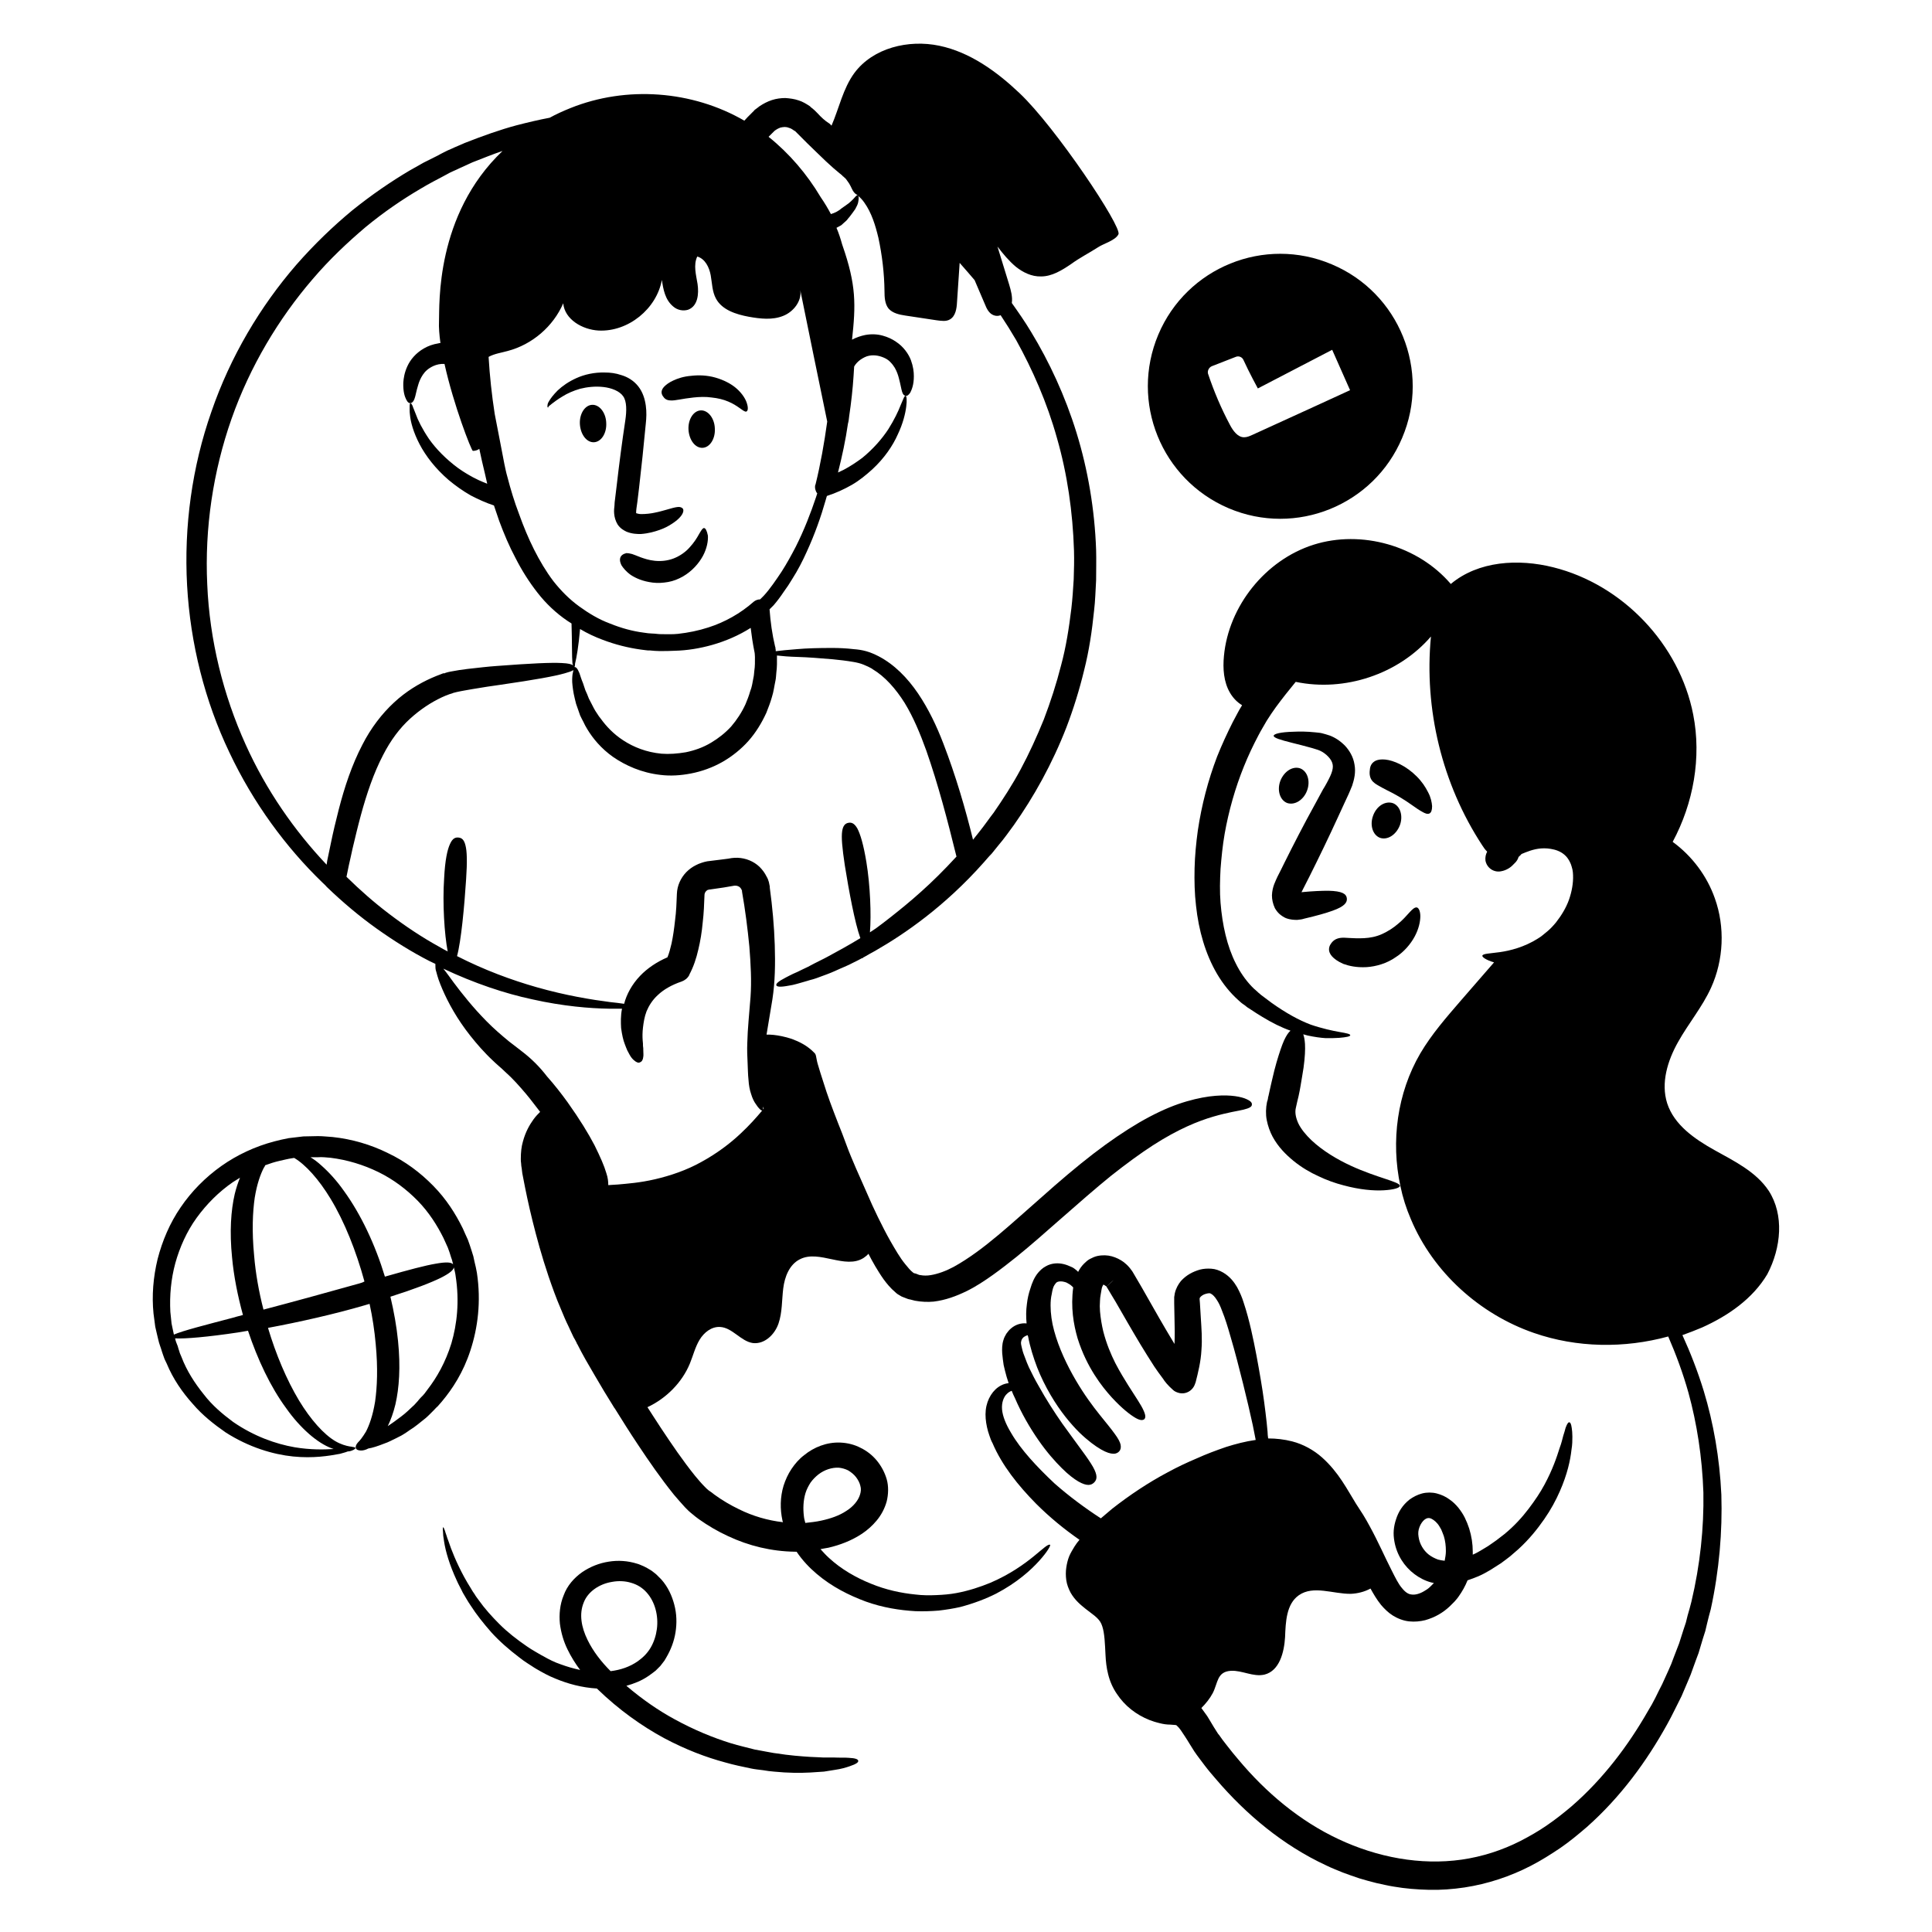
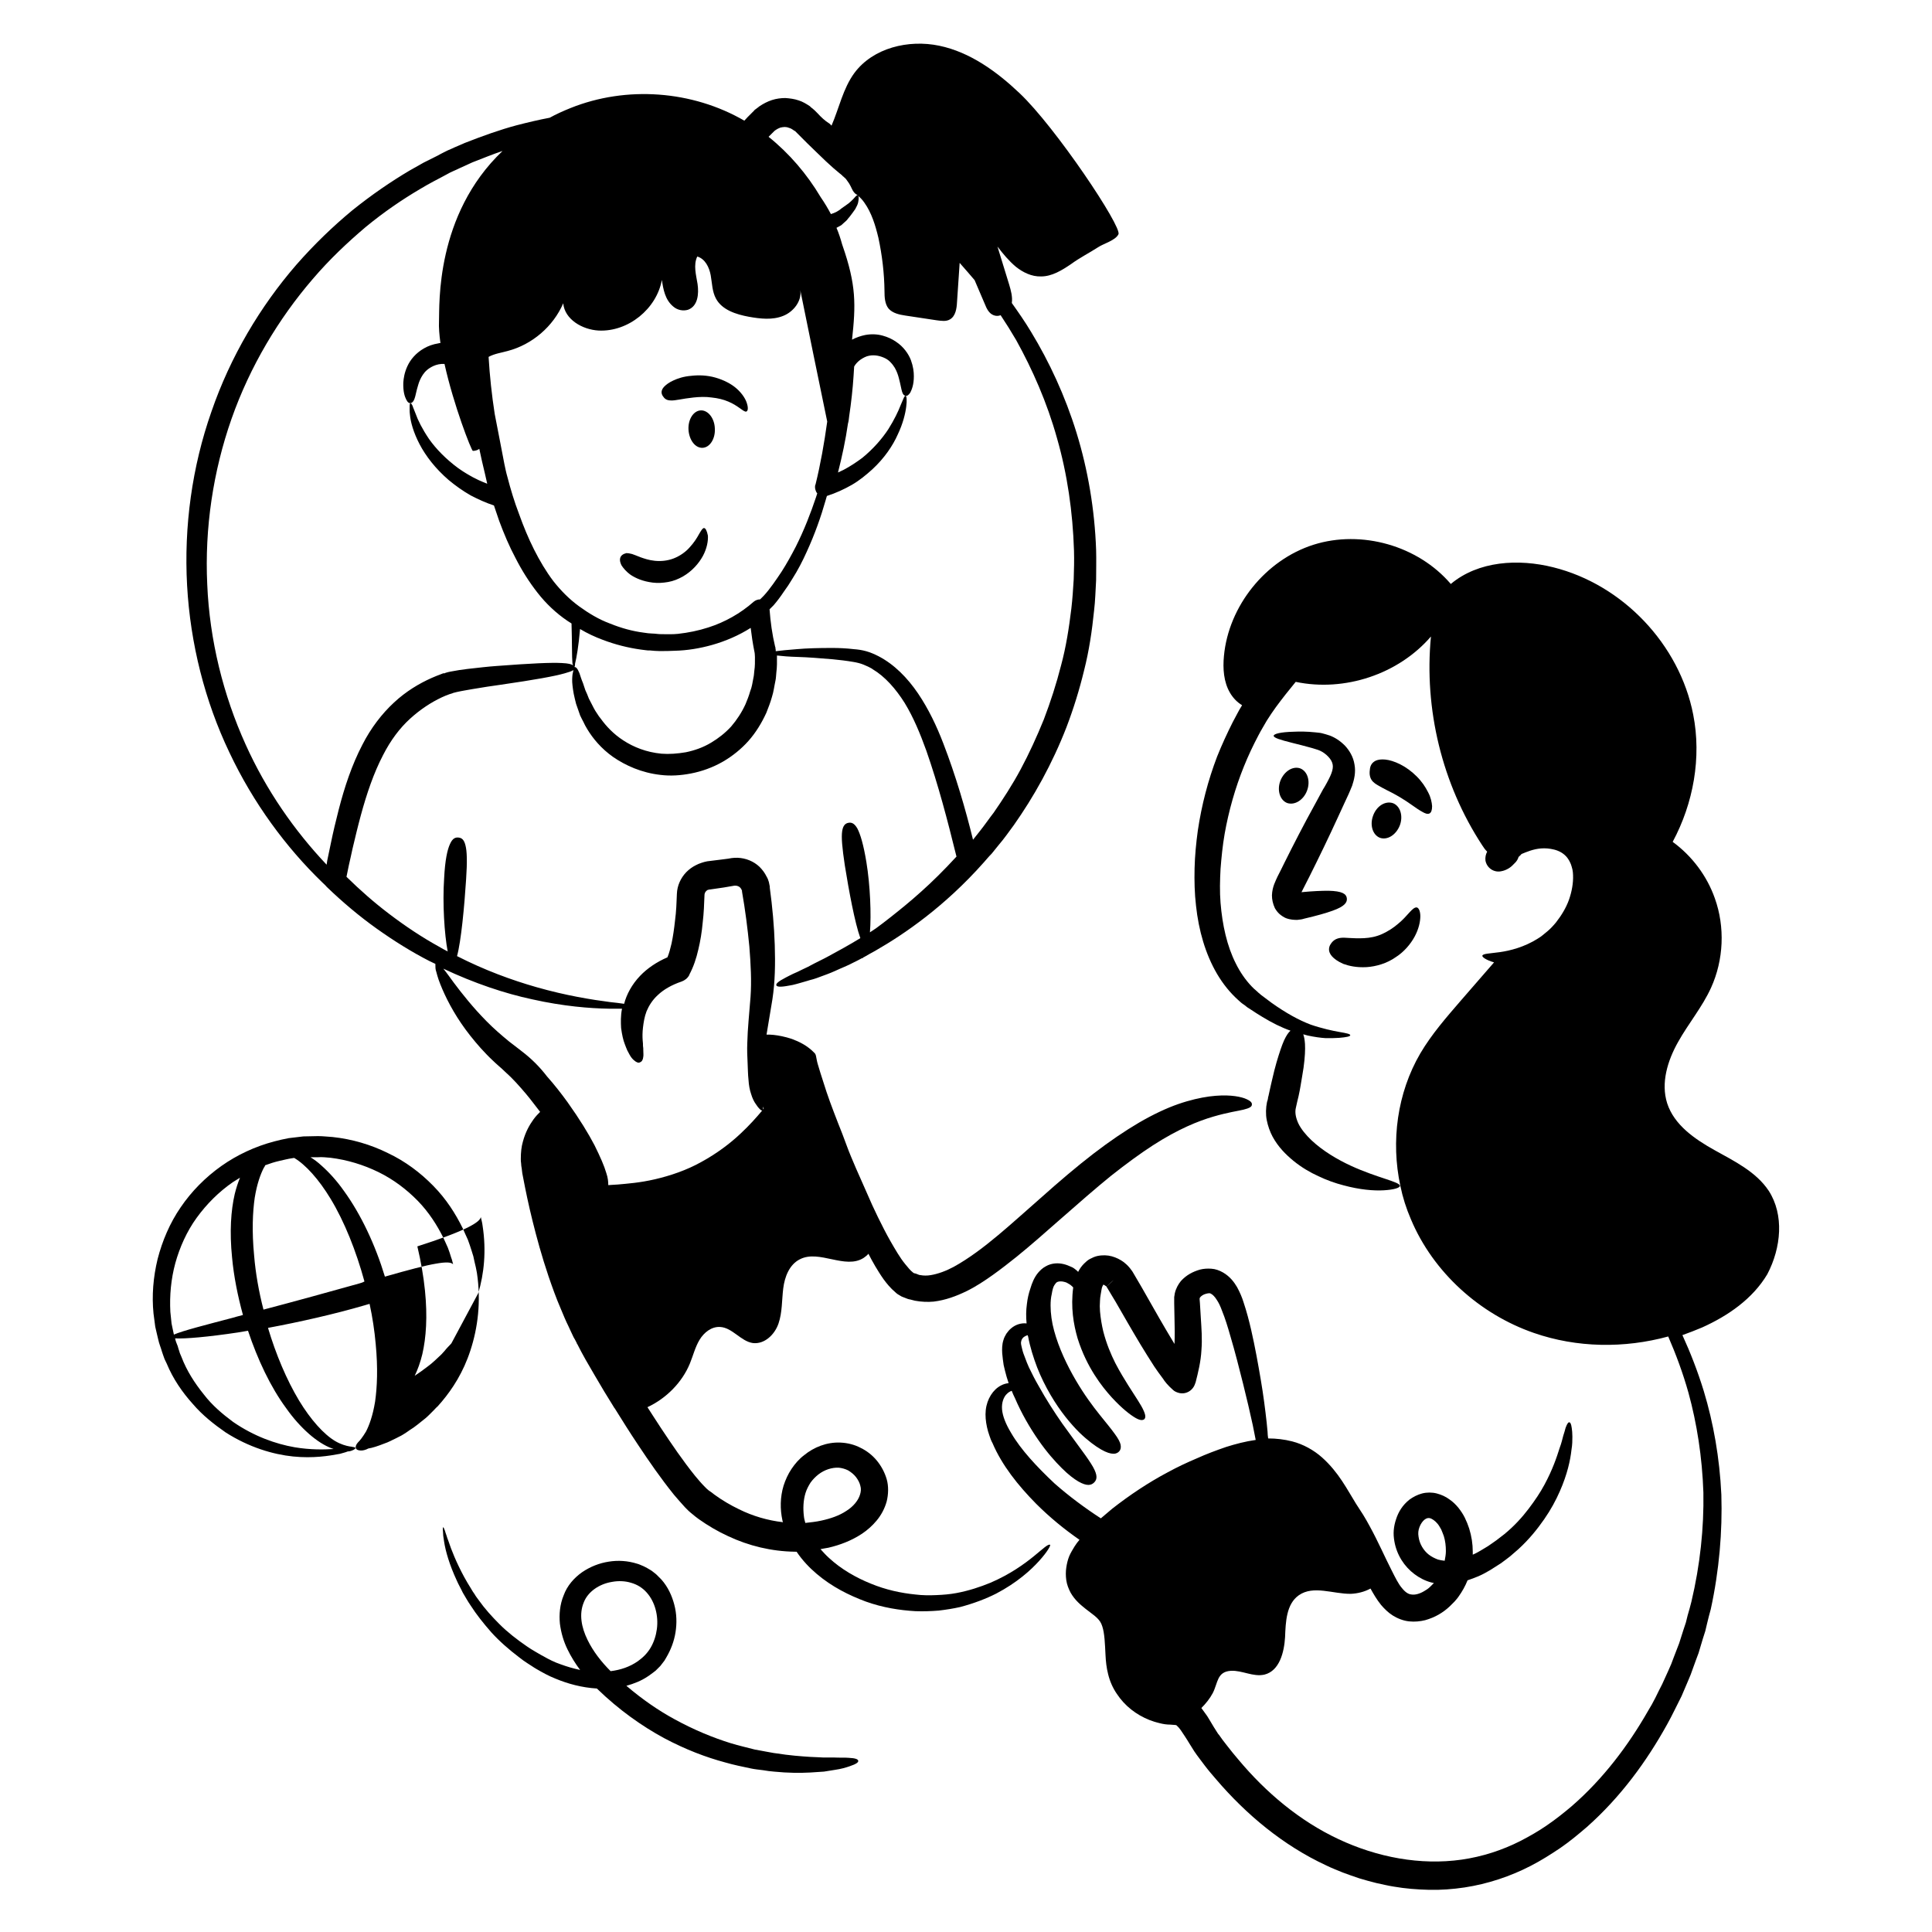
<svg xmlns="http://www.w3.org/2000/svg" width="1200pt" height="1200pt" version="1.1" viewBox="0 0 1200 1200">
  <path d="m642.19 966.56c-5.812 4.734-14.719 11.25-27.094 16.547-6.188 2.531-13.266 4.922-21.094 6.375-3.984 0.75-8.016 1.078-12.375 1.266-4.172 0.188-8.719 0.188-13.078-0.375-8.906-0.891-18.375-2.906-27.656-6.75-9.094-3.656-18.375-8.906-26.016-15.984-1.828-1.641-3.656-3.656-5.25-5.438 1.641-0.375 3.281-0.562 4.922-0.891 7.078-1.641 14.344-4.359 20.906-8.719 3.281-2.203 6.375-4.922 9.094-8.203s4.922-7.266 6.188-11.812c1.078-4.359 1.266-9.469 0-13.828s-3.469-8.344-6.188-11.625-6.188-6-9.984-7.828c-3.797-2.016-8.203-3.094-12.562-3.281-8.531-0.375-16.547 2.906-22.547 7.828-3.094 2.344-5.625 5.25-7.828 8.531s-3.797 6.891-4.922 10.359c-2.203 7.266-2.203 14.719-0.75 21.469 0 0.375 0.188 0.75 0.375 1.266-9.469-1.078-18.75-3.797-27.281-8.016-5.25-2.531-10.547-5.625-15.281-9.094-1.078-0.891-2.344-1.828-3.469-2.531l-1.266-1.078-1.453-1.453c-2.016-2.016-3.797-4.172-5.812-6.562-7.641-9.469-14.531-19.641-21.281-29.812-2.906-4.359-5.625-8.719-8.344-12.891 11.625-5.438 21.469-15.281 26.344-27.094 2.016-4.922 3.281-10.172 6-14.719s7.453-8.344 12.75-8.016c7.641 0.375 12.891 8.906 20.344 9.984 7.266 0.891 13.641-5.25 15.984-12.188 2.344-6.891 2.016-14.344 2.906-21.656 0.891-7.266 3.797-14.906 10.359-18.188 12-6.188 28.172 6.562 39.656-0.891 1.078-0.75 2.203-1.641 2.906-2.531 1.266 2.531 2.719 5.109 4.172 7.641 1.641 2.719 3.281 5.438 5.25 8.203 2.016 2.719 4.172 5.438 7.453 8.203 0.75 0.75 1.828 1.453 2.906 2.016 0.562 0.375 1.266 0.75 1.828 0.891l1.453 0.562c0.891 0.375 1.828 0.75 2.906 0.891 0.891 0.188 2.016 0.562 2.906 0.75 3.984 0.75 8.016 0.891 11.625 0.562 7.453-0.891 14.203-3.469 20.203-6.375s11.438-6.562 16.547-10.172c5.109-3.656 9.984-7.453 14.719-11.25 9.469-7.641 18.188-15.469 26.719-22.922 11.812-10.359 22.172-19.453 31.828-27.281 9.656-7.641 18.375-14.016 26.203-19.078 15.797-10.172 28.172-15.094 37.453-17.812s15.281-3.469 18.891-4.359c3.656-0.891 5.109-1.828 5.109-3.094 0.188-1.266-0.891-2.531-4.734-3.984-3.797-1.266-10.734-2.531-21.797-1.078-5.438 0.75-12 2.203-19.266 4.734s-15.469 6.375-24.188 11.438c-8.719 5.109-18.375 11.625-28.547 19.453s-21.094 17.109-32.906 27.656c-8.531 7.453-17.109 15.281-26.016 22.734s-18.188 14.531-27.797 19.828c-4.734 2.531-9.656 4.359-14.203 5.109-2.203 0.375-4.359 0.375-6.375 0-0.562 0-1.078-0.188-1.453-0.375-0.562-0.188-0.891-0.375-1.453-0.562l-0.75-0.188h-0.188c-0.188-0.188-0.562-0.188-0.891-0.562-1.453-1.078-3.094-3.094-4.734-5.109s-3.281-4.359-4.734-6.75c-2.906-4.734-5.812-9.797-8.344-14.719-2.719-5.25-5.109-10.172-7.453-15.281-2.203-5.109-4.547-10.172-6.75-15.281-2.203-4.922-4.359-9.797-6.375-14.719-2.016-4.734-3.656-9.656-5.438-14.203-1.828-4.734-3.656-9.094-5.25-13.453-1.641-4.359-3.281-8.719-4.547-12.562-1.453-4.359-2.531-8.016-3.797-11.812-0.562-1.828-1.078-3.656-1.641-5.438-0.562-1.828-0.75-3.469-1.078-4.922l-0.188-0.75c-0.188-0.562-0.375-0.891-0.75-1.266-4.547-4.734-9.656-7.078-14.016-8.719-4.359-1.453-8.344-2.203-11.438-2.531-1.641-0.188-3.094-0.188-4.359-0.188 1.078-6.75 2.344-14.016 3.656-21.984 1.641-10.734 1.828-21.984 1.453-33.656-0.375-11.625-1.453-23.625-3.094-35.625v-0.75l-0.188-0.891c-0.188-0.562-0.188-1.266-0.375-1.828-0.375-1.266-0.75-2.344-1.453-3.469-1.078-2.203-2.531-4.172-4.359-6-3.656-3.469-8.531-5.438-13.641-5.625-1.266 0-2.531 0-3.656 0.188l-2.203 0.375-4.359 0.562c-2.906 0.375-5.812 0.75-8.719 1.078l-0.75 0.188-0.891 0.188c-0.562 0.188-1.266 0.375-1.828 0.562-1.266 0.375-2.344 0.891-3.469 1.453-2.203 1.078-4.172 2.531-6 4.359-3.469 3.656-5.625 8.344-5.812 13.453 0 1.453-0.188 2.906-0.188 4.359s-0.188 2.719-0.188 3.984c-0.188 2.719-0.375 5.438-0.75 8.016-0.562 5.25-1.266 10.172-2.203 14.531-0.75 3.094-1.453 6-2.531 8.531-6.75 2.906-12.562 6.891-16.922 11.438-5.25 5.438-8.531 11.812-9.984 17.438-2.531-0.375-5.438-0.75-8.719-1.078-11.25-1.453-27.281-3.984-45.797-9.281-15.281-4.359-32.203-10.547-49.266-19.266 2.531-9.281 4.547-30.75 5.625-47.625 0.75-11.109 0.562-17.438-0.375-21.094-0.891-3.656-2.344-4.734-4.359-4.922-1.828-0.188-3.656 0.375-5.25 3.984-1.641 3.469-3.094 9.984-3.656 21.281-1.078 15.656 0.188 34.922 2.203 45.469-1.828-0.891-3.797-2.016-5.625-3.094-10.547-5.812-20.906-12.75-30.891-20.344-9.094-6.891-18-14.719-26.344-22.922l1.453-7.078c0.75-3.469 1.641-7.078 2.344-10.547 1.641-6.891 3.281-13.828 5.109-20.531 3.656-13.453 8.016-26.344 13.828-37.453 4.734-9.281 10.359-16.734 16.734-22.547s13.078-10.172 19.641-13.266c1.641-0.75 3.281-1.453 4.922-2.016l1.266-0.375 0.562-0.188 0.375-0.188c0.562-0.188 1.453-0.375 2.203-0.562 3.281-0.75 6.75-1.266 9.797-1.828 6.375-1.078 12.375-2.016 17.625-2.719 21.281-3.094 33.281-5.25 39.656-7.078h-0.375 0.375c2.531-0.75 4.359-1.266 5.438-2.016-0.188 0.75-0.375 1.641-0.562 2.719-0.188 1.641-0.375 3.984 0 6.891 0.188 1.453 0.375 3.281 0.75 5.109s0.891 3.984 1.453 6.188c0.75 2.203 1.641 4.734 2.531 7.266 0.562 1.266 1.266 2.531 2.016 3.984 0.375 0.75 0.75 1.453 1.078 2.203 0.375 0.75 0.891 1.453 1.266 2.203 3.469 5.812 8.719 12.188 16.172 17.438 7.641 5.25 17.625 9.797 29.438 11.109 6 0.75 12.375 0.375 18.891-0.891 6.562-1.266 13.453-3.656 20.016-7.453 5.625-3.281 11.109-7.641 15.656-12.75s8.203-11.109 11.109-17.438c1.266-3.281 2.531-6.375 3.469-9.797 1.078-3.281 1.453-6.75 2.203-10.172 0.375-1.641 0.375-3.469 0.562-5.109s0.375-3.469 0.375-5.109v-5.438c3.281 0.375 7.641 0.75 13.078 0.891 6.188 0.188 13.453 0.75 21.656 1.453 3.984 0.375 8.344 0.891 12.75 1.641 2.203 0.375 4.359 0.891 6.188 1.641 0.891 0.375 1.828 0.75 2.906 1.266 0.891 0.562 2.016 0.891 2.906 1.641 7.641 4.547 14.344 12.188 19.828 20.906 5.438 8.906 9.656 19.078 13.453 29.625 7.453 21.281 13.266 43.641 18.375 64.359 0.188 0.562 0.188 0.891 0.375 1.453-7.828 8.531-15.094 15.656-21.797 21.656-7.266 6.562-13.641 11.625-18.891 15.797-3.469 2.719-6.562 5.109-9.281 7.078-1.266 0.891-2.531 1.641-3.797 2.531 0.891-10.922 0.188-29.109-2.203-43.641-1.828-11.109-3.797-17.438-5.625-20.906-2.016-3.469-3.797-3.797-5.625-3.469-1.828 0.375-3.281 1.641-3.797 5.25-0.562 3.797 0 10.172 1.641 21.094 2.531 15.797 6.188 35.625 9.656 45.281-7.453 4.547-14.203 8.203-19.828 11.25-3.281 1.828-6.188 3.094-8.906 4.547-1.266 0.75-2.531 1.266-3.797 2.016-1.266 0.562-2.344 1.078-3.469 1.641-2.203 1.078-3.984 2.016-5.812 2.719-1.641 0.891-3.094 1.453-4.359 2.203-4.922 2.531-6.375 3.984-6 4.922 0.375 0.891 2.203 1.266 7.828 0.188 1.453-0.188 3.094-0.562 4.922-1.078 1.828-0.562 3.984-1.078 6.375-1.828 1.266-0.375 2.344-0.75 3.797-1.078 1.266-0.375 2.719-0.891 4.172-1.453 2.906-1.078 6.188-2.203 9.656-3.797 3.469-1.641 7.453-3.094 11.438-5.25 1.641-0.75 3.281-1.641 4.922-2.531 0.562 0 0.891-0.375 1.266-0.75h0.188c2.203-1.266 4.359-2.531 6.75-3.797 9.469-5.438 20.016-12.188 31.453-21.094s23.812-20.016 36.188-33.984c1.641-1.828 3.094-3.656 4.734-5.25 1.453-1.828 3.094-3.797 4.547-5.625 3.281-3.797 6.188-8.016 9.281-12.188 6-8.531 12-18 17.625-28.359s10.734-21.281 15.094-32.531c4.359-11.438 8.016-23.25 10.922-35.25 3.094-12.188 4.922-24.562 6.188-37.078 0.75-6.188 0.891-12.562 1.266-18.891 0-6.375 0.188-12.562 0-18.891-0.891-25.078-5.109-49.828-12.188-72.75s-16.922-44.016-28.172-62.531c-3.797-6.375-8.016-12.375-12-18 0.562-3.797-0.562-7.828-1.641-11.438-2.344-7.828-4.922-15.797-7.266-23.625 3.469 4.547 7.078 8.906 11.438 12.562 4.359 3.469 9.797 6.188 15.656 6 6.75 0 12.891-3.797 18.562-7.641 5.438-3.984 11.25-6.891 16.922-10.547 3.281-2.203 10.734-4.172 12.562-8.016 2.344-4.547-39.094-66.562-61.453-87.656-14.203-13.453-30.75-25.453-49.828-29.438s-41.109 1.266-52.734 16.922c-7.078 9.656-9.469 21.797-14.203 32.719-0.375-0.375-0.75-0.891-1.266-1.266-3-1.875-5.203-4.031-7.406-6.422l-1.828-1.828c-0.562-0.375-0.891-0.891-1.453-1.266s-1.078-0.75-1.453-1.266c-2.203-1.453-4.547-2.906-7.078-3.656-2.531-0.891-5.438-1.266-8.203-1.453-2.719 0-5.625 0.375-8.344 1.266s-5.25 2.203-7.641 3.797c-0.562 0.375-1.078 0.891-1.641 1.266l-1.078 0.797c-0.375 0.188-0.562 0.562-0.75 0.75l-3.984 3.984c-0.75 0.75-1.266 1.453-2.016 2.203-32.344-18.75-73.266-21.797-108-7.828-4.547 1.828-8.906 3.797-12.891 6-6.75 1.266-13.641 2.906-20.719 4.734-10.172 2.719-20.906 6.562-32.016 10.922-2.719 1.266-5.625 2.344-8.344 3.656-1.453 0.562-2.906 1.266-4.359 2.016s-2.906 1.453-4.172 2.203l-8.719 4.359-8.719 4.922c-11.625 6.891-23.625 15.094-35.625 24.75-11.812 9.797-23.438 20.906-34.734 33.797-22.359 25.828-40.922 56.906-52.734 91.266-12 34.172-17.109 71.25-15.094 107.81 2.016 36.375 11.109 72 26.203 103.64 14.906 31.641 35.25 59.109 57.797 80.906 0.891 0.891 1.828 1.641 2.531 2.531l0.562 0.562c9.656 9.281 20.016 18 30.75 25.641s21.797 14.531 32.906 20.203c1.078 0.562 2.203 1.078 3.469 1.641v0.75c0 1.266 0 2.719 0.562 4.172 0.375 1.641 0.891 3.094 1.453 4.922 2.531 7.078 7.078 16.922 14.016 27.094 3.469 5.109 7.641 10.359 12.188 15.469 2.344 2.531 4.734 5.109 7.266 7.453 1.266 1.266 2.531 2.344 3.984 3.656 1.266 1.078 2.531 2.203 3.797 3.469 4.734 4.172 8.906 8.906 13.078 13.828 3.094 3.656 5.812 7.453 8.719 11.109-1.266 1.266-2.719 2.719-4.172 4.734-2.344 3.281-4.922 7.641-6.562 13.828-0.891 3.094-1.266 6.562-1.266 10.547 0 0.891 0 2.016 0.188 2.906 0 1.078 0.188 2.016 0.375 3.094 0 0.562 0.188 1.078 0.188 1.641s0.188 0.891 0.188 1.453c0.188 0.891 0.375 1.828 0.562 2.906 1.453 7.641 3.281 16.547 5.812 26.719s5.625 21.656 9.984 34.547c2.203 6.375 4.547 13.078 7.641 20.203 1.453 3.469 2.906 7.078 4.734 10.734 0.891 1.828 1.641 3.656 2.531 5.438 0.375 0.891 0.891 1.828 1.453 2.719l0.75 1.453 0.562 1.125v0.188c0 0.188 0 0-0.188-0.375-0.188-0.188-0.188-0.562-0.188-0.75l0.562 1.266c3.281 6.562 6.891 12.75 10.734 19.266 3.797 6.562 7.828 13.266 12.188 20.203 0 0 0 0.188 0.188 0.188 4.547 7.266 9.281 14.906 14.531 22.734 6.891 10.359 14.016 20.719 22.359 31.078 2.203 2.531 4.359 5.109 6.891 7.828l2.016 2.016c0.75 0.75 1.453 1.266 2.344 2.016 1.453 1.266 2.719 2.203 4.172 3.281 5.625 3.984 11.812 7.641 18.188 10.547 12.75 6 26.906 9.469 41.438 9.656h1.078c3.656 5.438 8.016 9.984 12.562 13.828 9.469 8.016 20.016 13.266 30.375 17.109 10.547 3.797 21.094 5.438 30.891 6 4.922 0.188 9.797 0 14.531-0.375 4.734-0.562 9.094-1.266 13.266-2.203 8.344-2.203 15.984-5.109 22.359-8.344 12.891-6.75 21.469-14.531 26.719-20.344s7.266-9.656 6.75-9.984c-1.312-0.562-4.219 2.344-10.031 7.078zm-167.81-278.02c-0.188 0.188-0.188 0.375-0.375 0.562 0-0.375 0-0.891-0.188-1.828 0.188 0.375 0.375 0.891 0.562 1.266zm-159.28-392.53c-0.75-2.531-1.266-5.25-1.828-7.828-2.016-10.359-3.984-20.906-6-31.078-1.828-11.812-3.094-23.625-3.797-35.438 3.656-2.016 7.828-2.531 11.812-3.656 15.281-3.984 28.359-15.281 34.547-29.625 0.891 9.984 11.812 16.359 21.984 16.922 18.375 0.891 36-13.453 39.281-31.453 0.891 6 2.016 12.375 7.078 16.547 2.531 2.203 6 2.906 9.094 2.016 6.188-2.203 6.891-9.797 6-15.984-0.891-5.625-2.719-11.812-0.188-17.109 4.922 1.453 7.453 6.75 8.344 11.625 0.891 4.922 0.891 10.172 3.281 14.531 3.797 7.078 12.562 9.797 20.344 11.25 7.078 1.266 14.719 2.203 21.469-0.562 6.375-2.531 11.625-9.281 10.547-15.984 4.734 23.438 11.25 55.078 16.734 81.656-1.828 13.266-4.172 26.531-7.266 39.094l-0.188 0.375c-0.188 0.891-0.188 2.016 0.188 3.094 0.188 0.75 0.562 1.453 1.078 2.016-0.188 0.75-0.562 1.641-0.75 2.344-3.281 9.797-7.266 20.203-12.562 30.75-2.719 5.25-5.625 10.547-8.906 15.656-1.641 2.531-3.469 5.109-5.25 7.641-1.828 2.531-3.797 5.109-5.812 7.266l-2.203 2.203c-1.453 0-2.906 0.562-3.984 1.453-8.203 7.266-18 12.75-28.172 15.984-6.188 2.016-12.562 3.281-18.891 3.984-3.469 0.375-6.891 0.188-10.547 0.188-1.828 0-3.656-0.375-5.25-0.375-0.891 0-1.828-0.188-2.719-0.188l-2.719-0.375c-7.078-0.891-14.203-2.906-20.906-5.625-6.891-2.531-13.266-6.375-19.266-10.734s-11.25-9.656-15.984-15.656c-4.547-6-8.531-12.75-12-19.641s-6.562-14.344-9.281-21.984c-2.953-7.688-5.297-15.516-7.312-23.297zm153.79 116.34c0 1.453-0.188 2.906-0.375 4.359s-0.188 2.906-0.562 4.359c-0.562 2.906-0.891 5.625-2.016 8.344-0.75 2.719-1.828 5.438-2.906 8.016-2.344 5.109-5.438 9.797-8.906 13.828-3.656 3.984-7.828 7.266-12.375 9.984-5.109 3.094-10.547 4.922-15.797 6-5.25 0.891-10.359 1.266-15.094 0.891-9.469-0.891-17.438-4.172-23.625-8.203-6.188-3.984-10.734-8.906-14.016-13.453-0.375-0.562-0.891-1.078-1.266-1.641s-0.75-1.078-1.078-1.641c-0.75-1.078-1.453-2.203-2.016-3.281-1.078-2.203-2.203-4.172-3.094-6-0.75-2.016-1.453-3.656-2.203-5.25-0.562-1.641-1.078-3.094-1.453-4.359-1.078-2.531-1.641-4.547-2.203-6.188-1.266-3.094-2.203-3.984-3.281-3.797 0.375 0 0.562-0.891 0.562-2.344v0.188c0.891-3.469 2.203-10.922 3.094-21.469 4.547 2.719 9.281 4.922 14.203 6.75 7.641 2.906 15.656 4.922 23.438 6l2.906 0.375c0.891 0.188 2.016 0.188 2.906 0.188 2.016 0.188 3.984 0.375 5.812 0.375 3.281 0 6.375 0 9.656-0.188 7.641-0.188 15.469-1.453 23.25-3.656 8.203-2.344 16.359-5.812 23.812-10.547 0.562 4.734 1.266 9.469 2.203 14.203 0.609 2.344 0.422 5.25 0.422 8.156zm187.64-140.16c6.375 22.172 9.797 45.797 10.547 69.797 0.188 6 0 12-0.188 18-0.375 6-0.75 12-1.453 18-1.453 12-3.281 23.812-6.375 35.25-2.906 11.438-6.562 22.734-10.734 33.656-4.359 10.734-9.094 21.094-14.344 30.891s-11.109 18.75-16.734 26.906c-3.094 3.984-5.812 8.016-8.719 11.625-1.453 1.828-2.719 3.469-4.172 5.25-4.734-19.266-10.734-39.797-18.375-59.625-4.172-10.922-9.281-21.656-15.797-31.266-6.562-9.656-14.719-18-24.562-23.109-2.531-1.266-4.922-2.344-7.641-3.094s-5.109-1.078-7.641-1.266c-4.734-0.562-9.281-0.75-13.453-0.75-8.344 0-15.797 0.188-21.984 0.75-5.438 0.375-9.797 0.891-13.078 1.266 0-0.562 0-1.266-0.188-1.828v-0.188c0-0.188 0-0.562-0.188-0.75-1.828-7.641-2.906-15.469-3.469-23.25l2.531-2.531c2.344-2.719 4.359-5.438 6.188-8.203 2.016-2.719 3.797-5.438 5.438-8.203 3.469-5.438 6.375-11.109 8.906-16.734 5.109-11.109 8.906-21.984 11.812-32.203 0.188-0.891 0.562-1.828 0.75-2.531 5.625-1.828 10.734-4.172 15.469-6.891s8.906-6.188 12.75-9.656c7.453-6.891 12.75-14.719 15.797-21.656 3.281-6.891 4.734-13.078 5.25-17.25 0.562-4.172 0.188-6.75-0.375-6.75-0.75-0.188-1.453 2.016-3.094 5.812-1.453 3.797-3.984 9.094-7.641 14.906-3.797 5.812-9.281 12.188-16.172 17.812-3.656 2.719-7.453 5.25-11.625 7.453-1.078 0.562-2.344 1.078-3.469 1.641 2.531-9.984 4.734-20.203 6.188-30.375 0.375-1.266 0.562-2.719 0.75-4.547 1.266-8.531 2.203-16.922 2.719-24.891 0.188-2.016 0.188-3.984 0.375-6 0.891-1.641 2.344-3.094 3.797-4.172 1.828-1.266 3.656-2.203 5.438-2.531 3.656-0.75 7.266 0.188 10.172 1.641 1.453 0.75 2.531 1.641 3.469 2.719 0.891 0.891 1.641 2.016 2.344 3.094 1.266 2.203 2.016 4.359 2.531 6.375 1.078 3.984 1.453 6.75 2.016 8.531 0.562 1.828 1.266 2.344 2.203 2.531 0.891 0.188 1.828-0.375 2.906-2.016 0.891-1.828 2.203-4.734 2.203-10.172 0-2.719-0.375-6-1.828-9.984-1.453-3.797-4.547-8.344-9.281-11.438-2.344-1.641-5.109-2.906-8.344-3.797-3.281-0.891-6.891-1.078-10.734-0.375-2.719 0.562-5.438 1.453-8.203 2.906 2.344-21.656 2.719-33.797-6-58.734 0-0.188-0.188-0.375-0.188-0.562-0.891-3.281-2.016-6.75-3.469-10.172 0.75-0.375 1.641-0.891 2.344-1.266 0.75-0.375 1.266-0.891 1.828-1.453s1.078-0.891 1.641-1.453l0.75-0.75 0.562-0.75c0.375-0.375 0.75-0.891 1.078-1.266 1.266-1.641 2.344-3.094 3.469-4.734 0.891-1.641 1.641-3.094 1.828-4.359 0.375-2.016 0.375-3.281 0-3.797 1.266 1.078 2.531 2.344 3.797 4.172 4.547 6.375 6.891 14.203 8.719 21.797 2.344 10.922 3.656 21.984 3.797 33.094 0 3.797 0.188 8.016 2.531 10.922 2.531 2.906 6.75 3.797 10.547 4.359 6.375 0.891 12.891 2.016 19.266 2.906 2.906 0.375 6 0.891 8.344-0.562 3.469-2.016 4.172-6.75 4.359-10.734 0.562-8.203 1.078-16.359 1.641-24.375 0.375 0.375 0.75 0.891 1.078 1.266 2.719 3.094 5.438 6.188 8.203 9.469 2.203 4.922 4.172 9.984 6.375 14.906 1.078 2.719 2.531 5.812 5.438 6.891 1.453 0.562 2.906 0.562 4.359 0 3.281 4.922 6.562 10.172 9.656 15.469 10.078 18.188 19.172 38.719 25.359 60.938zm-175.64-190.74c0.188-0.188 0.375-0.188 0.375-0.375l0.375-0.188c0.188-0.188 0.375-0.375 0.562-0.375 0.75-0.562 1.641-0.891 2.531-1.266 0.891-0.188 1.828-0.375 2.719-0.375 0.891 0 1.828 0.188 2.719 0.562 0.75 0.188 1.453 0.562 2.203 1.078l0.562 0.375c0.188 0.188 0.375 0.375 0.562 0.375s0.188 0 0.375 0.188l1.266 1.266c2.344 2.344 4.547 4.547 6.562 6.562 4.172 3.984 7.828 7.641 11.109 10.734s6.188 5.625 8.906 7.828c0.375 0.188 0.75 0.562 0.891 0.75 0.375 0.188 0.75 0.562 0.75 0.75 0.375 0.188 0.75 0.562 1.078 0.891 0.75 0.562 1.266 1.266 1.641 1.828 2.016 2.531 2.719 4.734 3.656 6.375 0.891 1.453 1.828 2.344 3.094 2.719-0.562-0.188-1.453 0.891-2.906 2.531-0.75 0.75-1.641 1.641-2.719 2.531-1.266 0.891-2.719 2.016-4.359 3.094-1.828 1.641-4.172 2.906-6.75 3.656-1.828-3.469-3.984-7.078-6.375-10.547-8.531-14.344-19.453-27.094-32.344-37.453zm-328.36 380.9c-13.828-30.562-22.359-64.734-23.812-99.469-1.641-34.922 3.656-70.172 15.094-102.75 11.438-32.531 29.25-62.203 50.344-86.719 10.547-12.375 21.797-22.922 32.906-32.344 11.25-9.281 22.734-17.109 33.797-23.625 2.719-1.641 5.625-3.281 8.344-4.734s5.625-2.906 8.203-4.359c1.266-0.75 2.719-1.453 3.984-2.016 1.453-0.562 2.719-1.266 3.984-1.828 2.719-1.266 5.25-2.344 8.016-3.656 6.562-2.531 12.75-5.109 18.75-7.078-41.812 39.797-39.094 95.625-39.469 105.66-0.188 3.797 0.188 8.531 0.891 13.641-0.375 0-0.891 0-1.266 0.188-3.469 0.562-6.375 1.641-8.906 3.094-5.109 2.906-8.531 7.078-10.359 11.109-1.828 3.984-2.344 7.453-2.531 10.172-0.188 5.625 0.891 8.719 1.828 10.547 0.891 1.828 1.828 2.344 2.719 2.203 0.891-0.188 1.641-0.75 2.344-2.531 0.75-1.828 1.078-4.734 2.344-8.719 0.562-2.016 1.453-4.172 2.906-6.375s3.469-3.984 6.562-5.438c2.016-0.891 4.359-1.453 6.891-1.266 5.625 25.453 16.734 54 17.625 54 1.641 0 3.094-0.562 3.984-1.266 1.078 5.109 2.203 10.172 3.469 15.281 0.562 2.203 0.891 4.172 1.453 6.375-1.828-0.75-3.656-1.453-5.25-2.203-4.734-2.203-8.906-4.734-12.75-7.453-7.641-5.625-13.828-12-18.188-18.188-4.172-6.188-6.891-11.625-8.344-15.797-0.375-0.891-0.75-1.828-1.078-2.719-0.375-0.75-0.562-1.453-0.75-2.016-0.562-1.078-0.891-1.641-1.266-1.641s-0.562 0.75-0.562 1.828v2.203c0 0.891 0 2.016 0.188 3.094 0.375 4.547 2.203 11.109 6 18.375s9.797 15.094 18 22.172c4.172 3.469 8.719 6.75 13.828 9.656 4.547 2.344 9.281 4.547 14.344 6.188 1.078 3.281 2.203 6.562 3.281 9.656 2.906 7.828 6.188 15.656 10.172 23.109 3.797 7.453 8.344 14.719 13.641 21.469 5.25 6.75 11.625 12.75 18.562 17.438 0.891 0.562 1.641 1.078 2.531 1.641 0.375 12 0.188 20.719 0.562 24.562v0.188c0.188 0.562 0.375 1.078 0.375 1.266-0.891-0.75-2.906-1.266-6.891-1.453h0.375-0.375c-6.75-0.375-18.891 0.188-40.547 1.828-5.438 0.375-11.25 1.078-18 1.828-3.281 0.375-6.75 0.891-10.547 1.641-0.891 0.188-2.016 0.375-3.094 0.75l-0.891 0.375-0.516-0.094-1.453 0.562c-2.016 0.75-3.797 1.453-5.812 2.344-7.828 3.469-15.984 8.344-23.438 15.281-7.453 6.891-14.344 15.797-19.641 26.203-6.562 12.562-11.109 26.344-14.719 40.359-1.828 7.078-3.469 14.016-4.922 21.094-0.75 3.469-1.453 7.078-2.203 10.547l-0.375 2.531c-19.781-20.906-37.406-45.984-50.344-74.719zm171.47 190.55c-1.266-1.078-2.719-2.016-3.984-3.094-1.266-0.891-2.531-2.016-3.797-2.906-2.531-2.016-4.922-4.172-7.266-6.188-4.734-4.172-8.906-8.531-12.75-12.75-7.641-8.531-13.641-16.547-17.812-22.359-1.078-1.453-2.016-2.719-2.906-3.797 0 0 0-0.188-0.188-0.188 19.266 9.094 38.344 15.469 55.266 19.078 19.453 4.359 36 5.625 47.438 5.812h8.344c-0.891 4.547-0.75 8.531-0.562 12 0.562 4.172 1.266 7.453 2.344 10.172 0.562 1.266 0.891 2.531 1.453 3.656 0.562 1.078 1.078 2.016 1.453 2.719 0.891 1.641 1.828 2.719 2.719 3.469 1.641 1.453 2.906 1.828 3.797 1.266 1.078-0.375 1.828-1.453 2.016-3.469 0.188-1.078 0-2.344 0-3.984 0-0.891 0-1.641-0.188-2.719 0-0.891 0-2.016-0.188-3.281-0.188-2.344-0.188-5.109 0.188-8.203s0.891-6.562 2.203-9.984c1.453-3.469 3.656-7.078 7.078-10.172 3.469-3.281 8.344-6.188 14.719-8.344 2.016-0.75 3.656-2.016 4.734-3.984v-0.188c2.719-5.109 4.359-10.172 5.625-15.656 1.266-5.25 2.203-10.922 2.719-16.734 0.375-2.906 0.562-5.812 0.75-8.719 0-1.453 0.188-2.906 0.188-4.359s0.188-2.719 0.188-4.172c0-0.75 0.375-1.641 0.891-2.203 0.375-0.375 0.562-0.562 0.891-0.75 0.188-0.188 0.375-0.188 0.562-0.188s0.188 0 0.375-0.188h0.562c2.906-0.375 5.812-0.891 8.719-1.266l4.359-0.75 2.203-0.375h0.75c0.891 0 1.828 0.375 2.531 0.891 0.375 0.375 0.75 0.75 0.891 1.078 0.188 0.188 0.188 0.375 0.375 0.75 0 0.188 0.188 0.188 0.188 0.375v0.562c2.016 11.438 3.469 22.922 4.547 33.984 0.891 11.109 1.453 21.656 0.75 31.453-0.75 9.984-1.828 19.828-2.016 28.547-0.188 4.359 0 8.719 0.188 12.375s0.188 7.266 0.562 10.547c0.188 3.281 0.75 6.375 1.641 8.906 0.75 2.531 1.828 4.734 2.906 6.188 1.828 2.906 3.469 4.172 3.984 3.984-3.469 4.172-8.016 9.281-13.453 14.344-6.75 6.375-15.094 12.562-24.375 17.625-9.094 5.109-19.266 8.531-28.734 10.734s-17.109 2.719-23.25 3.281c-2.203 0.188-4.172 0.188-5.812 0.375 0-2.016-0.188-4.547-1.266-7.641-1.266-4.359-3.656-9.797-7.266-17.109-3.797-7.266-9.094-15.984-16.734-26.719-3.797-5.25-8.203-10.922-12.891-16.172-4.406-5.766-9.656-11.016-15.656-15.562zm176.34 274.36c0.75-2.344 1.828-4.359 3.094-6.375 1.453-2.016 3.094-3.656 4.922-5.109 3.797-2.906 8.344-4.359 12.562-4.172 2.016 0.188 3.984 0.75 5.812 1.641 1.828 1.078 3.656 2.531 4.922 4.172 1.266 1.641 2.344 3.656 2.719 5.438 0.562 1.828 0.375 3.656-0.188 5.438-1.078 3.656-4.172 7.453-8.531 10.172-4.359 2.906-9.656 4.734-15.469 6-3.281 0.75-6.75 1.078-9.984 1.453-0.375-1.453-0.75-2.719-0.891-4.172-0.562-4.688-0.422-9.75 1.031-14.484z" />
  <path d="m1098.6 739.64c-7.828-11.812-21.281-18.375-33.656-25.266s-25.078-15.656-29.438-29.109c-3.984-12.562 0.188-26.344 6.75-38.016 6.375-11.438 15.094-21.797 20.531-33.797 7.828-17.25 8.719-37.641 2.344-55.453-4.922-14.016-14.203-26.344-26.203-35.109 12.891-24 18-52.359 12.75-79.078-8.531-43.641-43.828-80.719-86.906-91.453-21.656-5.438-46.547-3.984-63.656 10.359-20.344-23.812-55.453-33.797-85.266-24.375-29.812 9.469-52.734 38.016-55.641 69.094-0.75 7.828-0.188 16.172 3.797 22.922 1.828 3.094 4.359 5.812 7.453 7.641 0 0.188-0.188 0.188-0.188 0.375-1.078 1.641-2.016 3.469-2.906 5.109s-1.828 3.469-2.719 5.109c-3.469 6.891-6.75 14.016-9.656 21.281-5.625 14.719-9.656 30.188-12 45.984-1.078 7.828-1.828 15.656-2.016 23.438-0.188 7.828 0 15.656 0.891 23.25 1.641 15.281 5.812 30 13.078 42.375 3.656 6.188 8.016 11.625 13.078 16.172 0.562 0.562 1.266 1.078 1.828 1.641 0.75 0.562 1.266 1.078 2.016 1.453 1.266 1.078 2.531 2.016 3.797 2.719 2.531 1.641 4.922 3.281 7.453 4.734 6 3.656 11.812 6.562 17.438 8.531-1.266 1.078-2.531 2.906-3.984 6-1.453 3.281-2.906 7.641-4.734 13.828-0.891 3.094-1.828 6.75-2.719 10.734-0.562 2.016-0.891 4.172-1.453 6.375-0.188 1.078-0.562 2.344-0.75 3.469-0.188 0.562-0.375 1.266-0.375 1.828-0.188 0.75-0.188 1.078-0.562 2.016-0.75 3.656-0.891 7.641-0.188 11.25 0.75 3.797 2.016 7.266 3.656 10.359 3.469 6.375 8.203 11.109 13.078 15.094 4.922 3.984 10.172 7.078 15.469 9.469 5.25 2.531 10.547 4.359 15.469 5.625 9.984 2.719 18.75 3.469 25.078 3.094 6.188-0.375 9.797-1.453 9.984-2.719 0.188-2.531-14.016-4.922-30.562-12.562-8.203-3.797-17.25-9.094-24.375-15.797-3.469-3.281-6.562-7.078-8.203-10.547-1.641-3.656-2.203-6.891-1.453-9.797 0.562-2.531 1.078-4.922 1.641-7.078 0.562-2.344 0.891-4.547 1.266-6.562 0.75-4.172 1.266-7.828 1.828-11.109 0.891-6.562 1.078-11.25 0.891-14.719-0.188-2.719-0.562-4.547-1.078-6 0.891 0.188 1.828 0.562 2.719 0.75 4.172 0.891 8.016 1.453 11.25 1.641 3.281 0 6 0 8.344-0.188 4.547-0.375 6.891-0.891 6.891-1.641s-2.344-1.266-6.75-2.016c-2.203-0.375-4.734-0.891-7.828-1.641-2.906-0.75-6.375-1.641-9.984-2.906-7.266-2.719-15.469-7.266-24.188-13.453-2.203-1.641-4.359-3.281-6.562-4.922-1.078-0.891-2.203-1.828-3.094-2.719l-1.453-1.266-1.453-1.453c-3.797-3.984-7.078-8.719-9.797-14.203-5.438-10.734-8.344-23.812-9.469-37.641-0.562-6.891-0.375-14.016 0-21.094 0.562-7.078 1.266-14.344 2.531-21.656 2.531-14.344 6.562-28.547 12-42 2.719-6.75 5.812-13.266 9.094-19.453 0.891-1.641 1.641-3.094 2.531-4.547s1.641-2.906 2.531-4.359c1.828-2.906 3.656-5.625 5.625-8.344 3.984-5.438 8.203-10.734 12.375-15.797 30.375 6.375 63.797-4.734 84-28.172-4.359 45.094 6.891 91.641 31.828 129.66 0.891 1.453 1.828 2.719 3.094 3.984-0.891 1.641-1.266 3.469-1.078 5.438 0.75 4.547 5.109 7.641 9.656 6.75 3.281-0.562 6-2.344 7.641-4.172l0.562-0.562c1.641-1.453 2.344-2.906 2.719-4.172 0.562-0.562 1.266-1.078 1.828-1.828 3.094-1.266 7.266-3.094 12.188-3.469 2.531-0.188 5.25 0 8.203 0.75 2.906 0.75 5.625 2.203 7.641 4.547 1.078 1.266 2.016 2.906 2.719 4.734 0.375 0.891 0.562 2.016 0.891 3.094 0.188 1.078 0.375 2.203 0.375 3.469 0.188 4.922-0.75 10.172-2.531 15.281-1.828 5.109-4.734 9.797-8.016 14.016-1.641 2.016-3.469 3.984-5.438 5.625-2.016 1.641-3.797 3.281-6 4.547-8.344 5.25-17.109 7.453-23.438 8.344-6.375 0.891-10.547 0.891-10.922 2.203-0.188 0.891 2.344 2.719 7.266 4.172-6.891 7.828-13.641 15.797-20.531 23.625-9.094 10.547-18.188 20.906-25.266 32.906-14.344 24.562-18.375 54.562-12.375 82.359 1.453 7.078 3.656 14.016 6.562 20.719 13.828 32.906 42.75 58.922 76.359 70.547 26.719 9.281 56.203 9.656 83.438 2.203 4.734 10.922 9.094 22.547 12.562 34.922 5.25 19.078 8.531 39.984 9.281 62.016 0.375 21.984-2.016 44.906-7.453 67.828-0.75 2.906-1.453 5.625-2.344 8.531l-1.078 4.359-1.453 4.359c-0.891 2.906-1.828 5.625-2.719 8.531-1.078 2.906-2.203 5.625-3.281 8.531l-1.641 4.359-1.828 4.172c-1.266 2.719-2.531 5.625-3.797 8.344-1.453 2.719-2.719 5.438-4.172 8.344-0.75 1.453-1.453 2.719-2.203 4.172l-2.344 3.984c-12.375 21.656-27.984 42.375-47.438 59.25-4.922 4.172-9.984 8.203-15.281 11.812-5.25 3.656-10.922 6.891-16.547 9.797-11.438 5.812-23.812 9.797-36.562 11.625-25.641 3.656-52.547-1.453-76.547-12.75-24-11.25-45.094-28.922-62.344-49.641-2.203-2.531-4.359-5.25-6.375-7.828-1.078-1.266-2.016-2.719-3.094-3.984l-1.453-2.016-0.75-1.078-0.75-0.891c-1.641-2.531-3.469-5.438-5.25-8.531-0.891-1.641-2.016-3.281-3.281-4.922-0.562-0.891-1.266-1.641-1.828-2.531 2.719-2.719 5.25-5.812 7.078-9.281 3.281-6.375 2.531-13.266 11.25-13.828 7.078-0.375 13.828 3.984 20.906 2.344 9.281-2.344 12.188-13.828 12.75-23.25 0.375-9.469 0.75-20.531 8.531-26.016 9.094-6.375 21.281-0.75 32.344-0.891 4.172-0.188 8.531-1.266 12.188-3.281 1.828 3.281 3.797 6.75 6.562 10.172 2.016 2.344 4.359 4.734 7.266 6.562 2.906 1.828 6.562 3.281 10.172 3.656 3.469 0.375 6.891 0 9.984-0.75 3.094-0.891 5.812-2.016 8.344-3.469 2.531-1.453 4.734-3.094 6.891-5.109 0.891-0.891 2.016-2.016 2.906-2.906 0.891-1.078 1.828-2.016 2.531-3.094 2.344-3.281 4.172-6.562 5.625-10.172 2.344-0.75 4.547-1.641 6.75-2.531 2.531-1.078 5.109-2.531 7.266-3.797 2.203-1.453 4.359-2.719 6.562-4.172 2.016-1.453 3.984-2.906 5.812-4.359 1.828-1.641 3.656-3.094 5.25-4.547 6.75-6.188 11.812-12.562 15.984-18.562s7.266-11.812 9.656-17.25c4.734-10.734 6.562-19.453 7.266-25.828 0.562-3.281 0.562-6 0.562-8.203 0-2.203-0.188-3.984-0.375-5.25-0.375-2.719-0.891-3.656-1.641-3.656-0.562 0-1.266 0.891-2.203 3.469-0.375 1.266-0.75 2.906-1.453 4.922-0.562 2.016-1.078 4.547-2.203 7.453-1.828 5.812-4.359 13.453-9.469 22.922-2.531 4.734-5.812 9.656-9.797 14.906s-8.906 10.734-15.094 15.797c-1.641 1.266-3.281 2.531-4.922 3.797-1.641 1.266-3.469 2.344-5.25 3.656-1.828 1.078-3.797 2.344-5.812 3.469-1.266 0.75-2.344 1.266-3.656 1.828v-1.828c0-4.922-0.75-9.656-2.203-14.344-0.75-2.344-1.641-4.547-2.719-6.75-1.078-2.203-2.531-4.359-3.984-6.188-1.641-2.016-3.469-3.797-5.625-5.25-2.203-1.641-4.922-2.906-7.828-3.656s-6.188-0.75-9.094 0-5.625 2.203-7.828 3.797c-4.359 3.469-6.891 7.641-8.344 12.188-0.75 2.203-1.266 4.547-1.453 6.891s0 4.547 0.375 6.75c1.453 8.531 6.188 15.797 12.562 20.531 3.094 2.344 6.75 4.172 10.359 5.109 0.562 0.188 1.078 0.188 1.641 0.375l-2.391 2.391c-1.078 1.078-2.531 2.016-3.797 2.719-2.719 1.641-5.625 2.344-7.641 2.016-2.016-0.188-3.797-1.266-6-3.984-2.203-2.531-4.172-6.562-6.375-10.922-4.359-8.531-8.344-17.812-13.641-27.469-1.266-2.344-2.719-4.922-4.172-7.266-1.453-2.203-2.906-4.547-4.359-6.75-2.719-4.359-5.438-9.281-8.719-14.203-3.281-4.922-7.266-9.984-12.375-14.531-5.109-4.547-11.625-8.203-18.562-9.984-4.922-1.266-9.984-1.828-14.906-1.828-0.188-1.453-0.375-2.719-0.375-4.172-0.188-1.828-0.375-3.797-0.562-5.812-0.891-8.016-2.016-16.922-3.656-26.531-1.641-9.656-3.469-20.016-6-31.078-1.266-5.438-2.719-11.109-4.734-17.109-0.891-2.906-2.203-6-3.984-9.281-1.828-3.094-4.359-6.562-8.719-9.094-2.203-1.266-4.734-2.203-7.266-2.344-2.531-0.188-4.922 0-7.078 0.562-4.359 1.266-8.344 3.281-11.812 7.078-1.641 2.016-3.094 4.547-3.797 7.641-0.188 0.75-0.188 1.641-0.375 2.344v3.984c0 3.094 0.188 6.375 0.188 9.469 0.188 5.438 0.188 10.734 0 15.656-1.828-3.094-3.656-6-5.438-9.094-5.25-8.906-10.172-17.812-15.094-26.344-1.828-3.094-3.469-6-5.438-9.281l-0.375-0.562c-0.188-0.188-0.188-0.375-0.562-0.75-0.562-0.75-0.891-1.266-1.453-1.828-0.891-1.078-2.016-2.016-3.094-2.906-2.203-1.641-4.734-2.906-7.453-3.656s-5.812-0.891-9.094-0.188c-1.641 0.375-3.094 1.078-4.547 1.828s-2.531 1.828-3.656 2.906c-1.641 1.641-2.719 3.281-3.656 5.109l-0.891-0.891c-1.078-0.891-2.203-1.828-3.656-2.344-2.719-1.266-6-2.344-9.797-2.016-2.016 0.188-3.984 0.75-5.812 1.828-2.016 1.078-3.469 2.531-4.734 3.984-2.531 3.094-3.797 6.562-4.734 9.656-1.078 3.094-1.828 6.375-2.203 9.797-0.562 3.984-0.562 8.016-0.188 12-3.094-0.375-6.75 0.562-9.656 3.094-1.078 0.891-2.016 2.016-2.906 3.281-0.75 1.266-1.453 2.531-1.828 3.984-0.891 2.719-0.891 5.625-0.75 8.203 0.188 2.531 0.562 4.922 0.891 7.266 0.562 2.344 1.078 4.734 1.828 7.266 0.375 1.266 0.891 2.719 1.266 3.984-1.453 0.188-3.094 0.562-4.734 1.453-4.922 2.531-8.719 8.344-9.469 15.281-0.375 3.469 0 7.078 0.75 10.547 0.375 1.828 0.891 3.469 1.453 5.109 0.562 1.641 1.078 3.281 2.016 4.922 5.812 13.641 15.797 26.203 27.094 37.641 8.344 8.344 17.438 15.797 26.906 22.359-1.078 1.266-2.203 2.719-3.094 4.172-1.078 1.828-2.344 3.797-3.281 6-0.891 2.203-1.453 4.547-1.828 7.078s-0.375 5.109 0 7.828 1.453 5.438 2.719 7.828c2.719 4.734 6.375 7.641 9.281 9.984s5.438 3.984 7.078 5.625c1.641 1.641 2.531 2.906 3.281 5.25 1.453 4.359 1.641 10.734 2.016 18 0.188 3.656 0.562 7.641 1.641 11.812 1.078 4.359 2.906 8.531 5.438 12.188 4.922 7.453 12 12.891 20.203 16.172 1.078 0.375 2.016 0.75 3.094 1.078 1.078 0.375 2.203 0.562 3.281 0.891 2.203 0.562 4.359 0.891 6.562 0.891 2.016 0.188 3.469 0.188 3.797 0.375l1.5 1.5c0.375 0.562 0.891 1.078 1.266 1.641 0.891 1.266 1.641 2.531 2.531 3.797 1.828 2.719 3.656 6 5.812 9.281l0.891 1.266 0.75 1.078 1.641 2.203c1.078 1.453 2.203 2.906 3.281 4.359 2.203 2.906 4.547 5.625 6.891 8.344 18.75 21.984 41.812 41.25 68.531 53.625 3.281 1.641 6.75 2.906 10.172 4.359 3.469 1.266 6.891 2.531 10.359 3.656 3.469 1.078 7.078 2.016 10.547 2.906 3.656 0.75 7.078 1.641 10.734 2.203 7.266 1.266 14.531 1.828 21.984 2.016 7.266 0.188 14.719-0.375 21.984-1.453 14.531-2.203 28.547-6.891 41.25-13.453 6.375-3.281 12.375-7.078 18.375-11.109 5.812-3.984 11.25-8.531 16.547-13.078 20.906-18.562 37.078-40.734 49.828-63.797l2.344-4.359c0.75-1.453 1.453-2.906 2.203-4.359l4.359-8.719c1.266-2.906 2.531-6 3.797-8.906l1.828-4.359 1.641-4.547c1.078-3.094 2.203-6 3.281-8.906 0.891-3.094 1.828-6 2.719-9.094l1.453-4.547 1.078-4.547c0.75-3.094 1.453-6 2.344-9.094 5.25-24.188 7.266-48.188 6.562-71.109-1.078-22.922-4.922-44.531-10.922-64.359-3.797-12.375-8.344-24-13.266-34.734 4.172-1.453 8.203-3.094 12.188-4.734 16.172-7.266 31.453-17.812 40.547-33.094 8.672-16.547 10.5-36.891 0.891-51.797zm-211.13 225.98c-3.281-2.531-5.812-6.75-6.375-11.109-0.375-2.203-0.188-3.984 0.562-6s2.016-3.797 3.281-4.734c1.266-0.891 2.203-1.078 3.469-0.75 1.078 0.375 2.906 1.453 4.547 3.469 0.75 0.891 1.453 2.203 2.203 3.469 0.562 1.266 1.078 2.719 1.641 4.172 0.891 2.906 1.266 6 1.266 9.281 0 2.016-0.375 3.984-0.75 6-1.453-0.188-2.906-0.375-4.172-0.75-2.203-0.844-4.031-1.781-5.672-3.047zm-202.36-169.64s-0.188 0 0 0zm-57.094 94.031c-3.281-5.438-5.25-10.359-5.625-14.531-0.375-4.359 1.078-8.016 3.094-9.797 0.891-0.891 1.828-1.453 2.906-1.828 0.562 1.453 1.266 3.094 2.016 4.547 3.984 9.281 9.094 18.188 14.531 26.016s10.359 13.266 14.531 17.438 7.641 6.75 10.359 8.344c5.438 3.094 8.016 2.344 9.797 0.562 1.828-1.828 2.203-4.359-0.75-9.656-1.453-2.531-3.656-5.812-6.891-10.172-3.094-4.359-7.266-9.797-12.188-16.734-4.922-7.078-9.984-14.906-14.531-23.109-2.344-3.984-4.359-8.016-6.188-11.812-0.891-2.016-1.641-3.797-2.344-5.812-0.75-1.828-1.453-3.797-1.828-5.438s-0.75-2.906-0.75-3.797c0-0.562 0-0.891 0.188-1.266 0-0.375 0.188-0.75 0.375-1.078 0.375-0.75 1.078-1.453 1.828-1.828 0.562-0.375 1.078-0.562 1.828-0.75 0 0.188 0 0.562 0.188 0.75 1.266 6.75 3.281 13.078 5.625 19.266 2.344 6 5.25 11.812 8.344 17.109 6.188 10.547 12.562 18 17.812 23.25 5.438 5.25 9.984 8.531 13.453 10.547s6 2.719 7.828 2.719 2.906-0.75 3.656-1.641 1.078-2.203 0.75-3.984c-0.375-1.641-1.453-3.797-3.656-6.75-2.203-3.094-5.25-6.75-9.469-12-4.172-5.25-9.281-12-14.719-21.281s-10.547-20.016-13.453-30.75c-1.453-5.25-2.203-10.734-2.203-15.656 0-2.531 0.188-4.922 0.75-7.266 0.375-2.344 0.891-4.359 1.641-5.438s1.078-1.641 2.016-2.016c1.078-0.375 2.531-0.375 3.984 0 0.75 0.188 1.453 0.375 2.016 0.75 0.75 0.375 1.266 0.75 1.828 1.078 0.75 0.562 1.266 1.078 1.828 1.641-1.641 12.375 0.188 22.922 2.719 31.641 2.906 9.281 6.75 16.734 10.547 22.734s7.453 10.359 10.734 14.016c6.562 7.078 11.438 10.734 14.531 12.562s4.734 1.641 5.625 0.891c0.891-0.891 0.891-2.531-0.562-5.625-1.453-3.281-4.734-8.016-9.469-15.469-2.344-3.797-5.109-8.203-8.016-13.828-2.719-5.438-5.438-11.812-7.453-19.641-0.891-3.797-1.641-8.016-2.016-12.375-0.188-2.203-0.188-4.359 0-6.75 0-1.078 0.188-2.344 0.375-3.469 0.188-1.078 0.375-2.344 0.562-3.281 0.188-1.453 0.75-2.531 1.078-3.094h0.188c0.375 0.188 0.891 0.375 1.266 0.75 0.188 0 0.188 0.188 0.375 0.188l0.188 0.188c-3.984 3.797 5.625-5.25 4.172-3.797l-1.078 1.078-2.203 2.016-0.891 0.75s0.188 0.188 0.188 0.375l0.375 0.562c1.453 2.344 3.281 5.625 5.109 8.531 4.922 8.531 9.984 17.438 15.469 26.531 2.719 4.547 5.625 9.094 8.531 13.641 1.641 2.344 3.094 4.547 4.922 6.891 0.375 0.562 0.891 1.078 1.266 1.828l1.453 1.828c0.891 1.078 2.531 2.719 3.984 3.984 0.891 0.891 2.203 1.453 3.469 1.828 4.547 1.266 9.094-1.453 10.359-6l0.188-0.375c1.641-6.375 3.281-13.078 3.656-20.203 0.562-7.078 0-13.641-0.375-19.828l-0.562-9.281-0.188-2.344v-0.562c0.188 0 0.188 0 0 0 0-0.188 0.188-0.375 0.188-0.562 0.562-0.891 2.203-2.016 3.656-2.344 0.75-0.188 1.453-0.375 2.016-0.375 0.375 0 0.75 0 1.266 0.375 0.891 0.375 2.344 1.828 3.469 3.656 1.266 1.828 2.344 4.172 3.281 6.75 2.016 4.922 3.656 10.359 5.109 15.469 3.094 10.359 5.625 20.531 8.016 30 2.344 9.469 4.359 18 6 25.641 0.375 2.016 0.75 3.656 1.078 5.438 0.188 1.266 0.562 2.531 0.75 3.797-6.375 0.891-12.562 2.531-18.375 4.359-6.375 2.203-12.188 4.359-18.188 7.078-6 2.531-12.188 5.438-18.188 8.719-12 6.375-23.438 14.016-34.359 22.547-2.344 2.016-4.734 3.984-7.078 6-9.797-6.375-19.641-13.641-28.734-21.656-10.969-10.312-21-21.047-27-31.406z" />
  <path d="m861.66 490.92c4.922 2.344 10.734 5.812 15.281 9.094 2.344 1.641 4.359 3.094 6.375 4.172 1.828 1.078 3.281 1.641 4.547 1.078 1.078-0.562 1.641-2.016 1.641-4.547-0.188-2.344-0.75-5.438-2.531-8.719-1.641-3.281-3.984-6.75-7.078-9.797-3.094-3.094-6.562-5.625-10.172-7.453-7.266-3.656-12.375-3.469-15.094-2.344-2.719 1.266-3.656 3.469-3.797 5.812-0.375 2.531 0 4.922 1.453 6.75 1.547 1.922 4.453 3.375 9.375 5.953z" />
  <path d="m878.72 581.63c2.531-4.734 3.469-9.281 3.469-12.562s-1.078-5.25-2.203-5.438c-1.266-0.188-2.719 1.078-4.547 3.094s-4.172 4.734-7.078 7.078c-2.906 2.531-6.375 4.734-9.984 6.375-3.656 1.641-7.453 2.344-11.109 2.531-7.266 0.375-11.625-0.562-14.531-0.188-3.094 0.375-4.922 1.828-6.188 3.797-0.75 1.078-1.078 2.203-1.078 3.469s0.562 2.719 1.828 4.172 3.656 3.281 7.078 4.734c3.469 1.266 8.203 2.344 14.344 2.016 6-0.375 12.75-2.344 18.188-6.188 5.109-3.234 9.281-8.156 11.812-12.891z" />
  <path d="m811.82 491.11c2.203-5.812 0.375-12-4.172-13.828-4.547-1.641-9.984 1.641-12.375 7.641-2.203 5.812-0.375 12 4.172 13.828 4.734 1.594 10.172-1.828 12.375-7.641z" />
  <path d="m852.89 506.53c-2.203 5.812-0.375 12 4.172 13.828 4.547 1.641 9.984-1.641 12.375-7.641 2.203-5.812 0.375-12-4.172-13.828-4.734-1.641-10.172 1.641-12.375 7.641z" />
  <path d="m836.53 557.81c-0.375-2.531-2.719-4.359-11.438-4.547-3.984 0-9.469 0.188-16.734 0.891 0.188-0.375 0.562-0.891 0.75-1.453 1.266-2.531 2.719-5.25 4.172-8.203 5.812-11.625 12-24.375 17.812-37.078 1.453-3.094 2.906-6.375 4.359-9.469 0.75-1.641 1.453-3.094 2.203-4.734s1.453-3.469 2.203-5.25c1.266-3.797 2.344-8.344 1.453-13.078-0.75-4.922-3.281-8.906-6-11.812-2.906-2.906-6-4.922-9.281-6.188-1.641-0.562-3.469-1.078-4.922-1.453s-2.906-0.375-4.172-0.562c-5.25-0.562-9.797-0.562-13.641-0.375-7.641 0.188-12.188 1.266-12.188 2.531s4.172 2.531 11.438 4.359c3.656 0.891 8.016 2.016 12.562 3.281 1.078 0.375 2.344 0.75 3.469 1.078 1.078 0.375 1.828 0.75 2.719 1.266 1.828 1.078 3.469 2.531 4.734 4.172s1.828 3.281 1.828 4.922-0.562 3.656-1.641 6c-0.562 1.266-1.266 2.531-2.016 3.984s-1.641 2.906-2.531 4.359c-1.641 3.094-3.281 6-4.922 9.094-6.75 12.188-13.266 24.891-19.078 36.562-1.453 2.906-2.719 5.625-4.172 8.344-1.078 2.531-3.281 6.188-3.469 11.625 0 2.719 0.562 5.25 1.828 8.016 0.75 1.266 1.641 2.531 2.906 3.656 1.266 1.078 2.719 2.016 3.984 2.531 2.906 1.078 5.25 1.078 7.078 1.078 1.828-0.188 3.094-0.375 4.172-0.75 7.828-1.828 13.641-3.469 17.625-4.922 7.828-2.766 9.281-5.344 8.906-7.875z" />
  <path d="m416.72 248.72c2.719 0.188 6.891-1.078 14.016-1.828 3.469-0.375 7.641-0.562 11.25 0 3.797 0.375 7.453 1.266 10.359 2.531 3.094 1.266 5.438 2.906 7.266 4.172s3.094 2.344 3.984 2.016c0.891-0.375 1.266-2.016 0.375-4.922-0.75-2.719-2.906-6.188-6.375-9.281s-8.203-5.438-13.266-6.891c-5.109-1.453-10.359-1.641-15.094-1.078-4.688 0.375-8.344 1.641-11.062 2.906s-4.359 2.531-5.625 3.797c-2.203 2.344-1.828 4.359-0.891 5.812 1.078 1.688 2.344 2.766 5.062 2.766z" />
  <path d="m435.28 254.9c-4.547 0.188-8.016 5.625-7.641 12s4.172 11.438 8.719 11.25 8.016-5.625 7.641-12c-0.188-6.328-4.172-11.438-8.719-11.25z" />
-   <path d="m367.82 251.44c-4.547 0.188-8.016 5.625-7.641 12s4.172 11.438 8.719 11.25 8.016-5.625 7.641-12c-0.188-6.328-4.172-11.438-8.719-11.25z" />
-   <path d="m340.74 252.56v-0.188c-0.188 0.375 2.906-2.719 8.719-6.188 2.906-1.828 6.562-3.469 10.922-4.734 4.359-1.078 9.281-1.641 14.344-1.078 5.109 0.562 10.172 2.531 12.375 5.812 2.203 3.094 2.203 8.906 1.266 15.094-2.016 13.266-3.797 27.094-5.25 39.656-0.375 3.094-0.75 6.188-1.078 8.906-0.188 1.453-0.375 2.719-0.375 4.172-0.188 1.453-0.375 3.094-0.188 5.109s0.75 4.359 2.203 6.75c1.828 2.531 3.656 3.469 5.438 4.359 1.828 0.75 3.469 1.078 4.922 1.266s2.719 0.188 3.984 0.188c4.922-0.375 8.531-1.453 11.625-2.531s5.438-2.344 7.453-3.656c7.828-4.922 8.203-9.094 6.562-9.984-0.75-0.562-1.641-0.75-3.094-0.562s-3.656 0.75-7.266 1.828c-1.828 0.562-3.984 1.078-6.562 1.641-2.531 0.562-5.625 0.891-8.531 0.891-1.266 0-2.531-0.375-3.094-0.562v-0.188c0-0.562 0-1.453 0.188-2.719s0.375-2.719 0.562-3.984c0.375-2.719 0.75-5.812 1.078-8.906 1.453-12.562 2.906-26.203 4.172-39.797 0.375-3.469 0.562-7.266 0-11.25s-1.828-8.344-4.734-12-6.75-5.812-10.359-6.891c-3.656-1.266-7.078-1.641-10.359-1.641-6.562-0.188-12.75 1.266-17.625 3.469-4.922 2.203-8.719 4.922-11.625 7.641-2.719 2.719-4.547 5.109-5.625 7.078-0.562 0.891-0.75 1.828-0.75 2.531 0 0.375-0.188 0.75 0.375 1.078 0.141-0.422 0.328-0.609 0.328-0.609z" />
  <path d="m437.26 327.98c-0.891 0-1.828 1.641-3.094 3.797-1.266 2.344-3.094 5.25-5.812 8.203-2.531 2.906-6.188 5.438-9.984 6.891-3.797 1.453-7.828 1.828-11.625 1.453-3.797-0.375-6.75-1.453-8.906-2.203-2.344-0.891-3.984-1.641-5.25-2.016-1.453-0.375-2.531-0.562-3.469-0.562-0.891 0.188-1.828 0.562-2.531 1.078-0.75 0.562-1.266 1.266-1.453 2.344s0 2.344 0.891 4.172c1.078 1.641 2.719 3.797 5.812 6 3.094 2.016 7.453 3.984 13.641 4.734 3.094 0.375 6.188 0.188 9.469-0.375s6.375-1.828 9.281-3.469c5.625-3.281 9.797-8.016 12.375-12.75 2.531-4.734 3.281-9.281 3.094-12.562-0.609-3.094-1.5-4.734-2.438-4.734z" />
-   <path d="m763.08 315.66c41.812 17.812 90.188-1.828 107.81-43.641 17.812-41.812-1.828-90.188-43.641-107.81-41.812-17.812-90.188 1.828-107.81 43.641s1.828 89.953 43.641 107.81zm-10.359-88.219c4.922-2.016 9.984-3.797 14.906-5.812 1.828-0.75 3.984 0.188 4.734 2.016 3.469 7.641 8.906 17.625 8.906 17.625l46.172-24 11.109 25.078s-40.359 18.562-60.75 27.797c-1.641 0.75-3.281 1.453-5.109 1.453-3.984 0-6.891-4.172-8.719-7.641-5.438-10.172-9.984-20.906-13.641-31.828-0.516-1.781 0.562-3.938 2.391-4.688z" />
-   <path d="m296.21 790.55c-0.375-2.203-0.891-4.547-1.453-6.75-0.188-1.078-0.562-2.344-0.75-3.469-0.375-1.078-0.75-2.344-1.078-3.469-0.75-2.344-1.453-4.547-2.344-6.891-1.078-2.203-2.016-4.547-3.094-6.891-4.547-9.281-10.359-18.375-18.375-26.531-8.016-8.203-17.438-15.281-28.172-20.344-10.547-5.25-22.359-8.719-34.359-9.984-3.094-0.188-6-0.562-9.094-0.562s-6 0.188-9.094 0.188c-3.094 0.375-6 0.75-9.094 1.078-3.094 0.562-6 1.266-8.906 2.016-11.812 3.094-23.109 8.344-32.906 15.281-9.984 7.078-18.562 15.797-25.266 25.641-6.75 9.797-11.438 20.906-14.344 32.203-2.719 11.25-3.656 22.734-2.531 33.797 0.375 2.719 0.75 5.438 1.078 8.203 0.562 2.719 1.266 5.25 1.828 7.828 0.562 2.719 1.641 5.109 2.344 7.641 0.375 1.266 0.891 2.531 1.266 3.656 0.375 1.266 1.078 2.344 1.641 3.656 3.984 9.656 9.797 18 16.172 25.078 6.188 7.266 13.453 12.891 20.531 17.812 14.531 9.281 29.438 13.641 41.812 14.906 12.562 1.266 22.359-0.375 29.109-1.641 1.828-0.562 3.469-0.891 4.734-1.453 0.562 0 0.891-0.188 1.453-0.188 0.75-0.188 1.266-0.375 1.641-0.562 0.562-0.188 0.891-0.375 1.078-0.562 0.562-0.375 0.891-0.75 0.75-0.891 0-0.188-0.375-0.375-1.078-0.562-0.375 0-0.75 0-1.078-0.188-0.562 0-0.891-0.188-1.453-0.188-2.203-0.375-5.438-1.266-8.906-3.281-7.078-4.172-15.281-13.266-22.547-25.266-7.641-12.75-14.344-28.547-19.266-45.094 19.641-3.656 41.25-8.531 60-14.016 1.078-0.375 2.016-0.562 3.094-0.891 1.828 8.344 3.094 16.922 3.797 24.891 1.453 15.094 0.891 26.906-0.375 35.812-1.453 8.906-3.656 14.719-5.625 18.562-2.203 3.656-3.797 5.625-5.109 6.891-1.078 1.266-1.453 2.344-1.266 3.281 0.188 0.891 1.078 1.641 3.469 1.641 1.078 0 2.719-0.375 4.359-1.266 2.531-0.375 5.812-1.453 9.984-3.094 2.344-0.75 4.547-2.016 7.266-3.281 1.266-0.75 2.719-1.266 4.172-2.203 1.453-0.891 2.906-1.828 4.359-2.906 3.094-1.828 6.188-4.547 9.656-7.266 0.891-0.75 1.641-1.453 2.531-2.344l2.531-2.531c0.891-0.891 1.641-1.828 2.531-2.531 0.891-0.891 1.641-2.016 2.531-2.906 6.75-8.016 13.453-18.375 17.812-31.828 4.547-13.875 6.75-30.234 4.031-48.234zm-90.938-71.438c10.359 1.266 20.531 4.359 29.812 8.906s17.438 10.734 24.375 17.812c6.891 7.078 12 15.094 15.984 23.109 0.891 2.016 1.828 3.984 2.719 6 0.75 2.016 1.453 3.984 2.016 6 0.375 1.078 0.75 2.016 0.891 2.906 0.188 0.562 0.188 0.891 0.375 1.453-1.078-1.266-3.984-1.641-10.922-0.375-6.375 1.078-16.172 3.656-31.453 8.016-6-19.828-14.906-38.719-25.453-53.25-4.359-6.188-9.094-11.438-14.016-15.797-2.203-2.016-4.359-3.656-6.75-5.109h4.547c2.625-0.234 5.344 0.141 7.875 0.328zm-96.375 65.438c2.719-9.797 7.078-19.641 13.266-28.172s13.828-16.172 22.547-22.172c1.453-0.891 2.906-1.828 4.359-2.719-1.266 3.094-2.344 6.375-3.281 10.172-2.344 10.172-3.281 23.25-1.641 39.469 1.078 11.625 3.469 23.625 6.75 35.625-1.828 0.562-3.656 0.891-5.25 1.453-18 4.734-32.203 8.344-37.641 10.734-0.562-2.203-0.891-4.547-1.453-6.891-0.188-2.344-0.562-4.922-0.75-7.266-0.516-10.031 0.375-20.25 3.094-30.234zm68.906 90.188c4.359 6.188 9.094 11.438 14.016 15.797 4.734 4.172 9.797 7.453 14.344 9.094 0.375 0.188 0.75 0.188 1.078 0.375-6.188 0.375-14.344 0.562-24.188-1.078-11.625-2.016-25.266-6.75-38.344-15.797-6.375-4.734-12.891-10.172-18.188-17.109-5.438-6.75-10.547-14.531-13.828-23.25-0.375-1.078-1.078-2.203-1.266-3.281-0.375-1.078-0.75-2.203-1.078-3.469-0.703-1.641-1.266-3.094-1.594-4.734 6 0.375 20.531-0.891 38.906-3.656 2.016-0.375 4.172-0.75 6.375-1.078 5.953 17.812 13.969 34.922 23.766 48.188zm45.094-77.484c-18.75 5.25-39.984 11.109-59.25 16.172-2.906-11.25-4.922-22.734-5.812-33.656-1.453-15.094-0.891-26.906 0.375-35.812 1.453-8.906 3.656-14.719 5.625-18.562 0.375-0.562 0.75-1.078 0.891-1.641 2.906-1.078 5.812-2.016 8.906-2.719 2.531-0.562 5.25-1.266 7.828-1.641l1.266-0.188c7.078 4.172 15.281 13.266 22.547 25.266 8.719 14.344 15.984 32.719 21.094 51.469-1.078 0.609-2.156 0.984-3.469 1.312zm57.469 37.125c-3.656 11.812-9.094 21.281-14.719 28.547-0.75 0.891-1.266 1.828-2.016 2.719s-1.453 1.641-2.203 2.344c-0.75 0.75-1.453 1.641-2.016 2.344-0.75 0.75-1.266 1.453-2.016 2.203-2.906 2.719-5.438 5.25-8.203 7.266-3.094 2.344-5.812 4.359-8.344 6 1.828-3.797 3.469-8.203 4.734-13.453 2.344-10.172 3.281-23.25 1.641-39.469-0.891-8.906-2.531-18.188-4.734-27.469 15.469-4.922 25.078-8.719 31.078-11.625 5.812-2.906 8.016-4.922 8.344-6.562 0.375 1.828 0.891 3.469 1.078 5.25 2.484 15.891 0.844 30.094-2.625 41.906z" />
+   <path d="m296.21 790.55c-0.375-2.203-0.891-4.547-1.453-6.75-0.188-1.078-0.562-2.344-0.75-3.469-0.375-1.078-0.75-2.344-1.078-3.469-0.75-2.344-1.453-4.547-2.344-6.891-1.078-2.203-2.016-4.547-3.094-6.891-4.547-9.281-10.359-18.375-18.375-26.531-8.016-8.203-17.438-15.281-28.172-20.344-10.547-5.25-22.359-8.719-34.359-9.984-3.094-0.188-6-0.562-9.094-0.562s-6 0.188-9.094 0.188c-3.094 0.375-6 0.75-9.094 1.078-3.094 0.562-6 1.266-8.906 2.016-11.812 3.094-23.109 8.344-32.906 15.281-9.984 7.078-18.562 15.797-25.266 25.641-6.75 9.797-11.438 20.906-14.344 32.203-2.719 11.25-3.656 22.734-2.531 33.797 0.375 2.719 0.75 5.438 1.078 8.203 0.562 2.719 1.266 5.25 1.828 7.828 0.562 2.719 1.641 5.109 2.344 7.641 0.375 1.266 0.891 2.531 1.266 3.656 0.375 1.266 1.078 2.344 1.641 3.656 3.984 9.656 9.797 18 16.172 25.078 6.188 7.266 13.453 12.891 20.531 17.812 14.531 9.281 29.438 13.641 41.812 14.906 12.562 1.266 22.359-0.375 29.109-1.641 1.828-0.562 3.469-0.891 4.734-1.453 0.562 0 0.891-0.188 1.453-0.188 0.75-0.188 1.266-0.375 1.641-0.562 0.562-0.188 0.891-0.375 1.078-0.562 0.562-0.375 0.891-0.75 0.75-0.891 0-0.188-0.375-0.375-1.078-0.562-0.375 0-0.75 0-1.078-0.188-0.562 0-0.891-0.188-1.453-0.188-2.203-0.375-5.438-1.266-8.906-3.281-7.078-4.172-15.281-13.266-22.547-25.266-7.641-12.75-14.344-28.547-19.266-45.094 19.641-3.656 41.25-8.531 60-14.016 1.078-0.375 2.016-0.562 3.094-0.891 1.828 8.344 3.094 16.922 3.797 24.891 1.453 15.094 0.891 26.906-0.375 35.812-1.453 8.906-3.656 14.719-5.625 18.562-2.203 3.656-3.797 5.625-5.109 6.891-1.078 1.266-1.453 2.344-1.266 3.281 0.188 0.891 1.078 1.641 3.469 1.641 1.078 0 2.719-0.375 4.359-1.266 2.531-0.375 5.812-1.453 9.984-3.094 2.344-0.75 4.547-2.016 7.266-3.281 1.266-0.75 2.719-1.266 4.172-2.203 1.453-0.891 2.906-1.828 4.359-2.906 3.094-1.828 6.188-4.547 9.656-7.266 0.891-0.75 1.641-1.453 2.531-2.344l2.531-2.531c0.891-0.891 1.641-1.828 2.531-2.531 0.891-0.891 1.641-2.016 2.531-2.906 6.75-8.016 13.453-18.375 17.812-31.828 4.547-13.875 6.75-30.234 4.031-48.234zm-90.938-71.438c10.359 1.266 20.531 4.359 29.812 8.906s17.438 10.734 24.375 17.812c6.891 7.078 12 15.094 15.984 23.109 0.891 2.016 1.828 3.984 2.719 6 0.75 2.016 1.453 3.984 2.016 6 0.375 1.078 0.75 2.016 0.891 2.906 0.188 0.562 0.188 0.891 0.375 1.453-1.078-1.266-3.984-1.641-10.922-0.375-6.375 1.078-16.172 3.656-31.453 8.016-6-19.828-14.906-38.719-25.453-53.25-4.359-6.188-9.094-11.438-14.016-15.797-2.203-2.016-4.359-3.656-6.75-5.109h4.547c2.625-0.234 5.344 0.141 7.875 0.328zm-96.375 65.438c2.719-9.797 7.078-19.641 13.266-28.172s13.828-16.172 22.547-22.172c1.453-0.891 2.906-1.828 4.359-2.719-1.266 3.094-2.344 6.375-3.281 10.172-2.344 10.172-3.281 23.25-1.641 39.469 1.078 11.625 3.469 23.625 6.75 35.625-1.828 0.562-3.656 0.891-5.25 1.453-18 4.734-32.203 8.344-37.641 10.734-0.562-2.203-0.891-4.547-1.453-6.891-0.188-2.344-0.562-4.922-0.75-7.266-0.516-10.031 0.375-20.25 3.094-30.234zm68.906 90.188c4.359 6.188 9.094 11.438 14.016 15.797 4.734 4.172 9.797 7.453 14.344 9.094 0.375 0.188 0.75 0.188 1.078 0.375-6.188 0.375-14.344 0.562-24.188-1.078-11.625-2.016-25.266-6.75-38.344-15.797-6.375-4.734-12.891-10.172-18.188-17.109-5.438-6.75-10.547-14.531-13.828-23.25-0.375-1.078-1.078-2.203-1.266-3.281-0.375-1.078-0.75-2.203-1.078-3.469-0.703-1.641-1.266-3.094-1.594-4.734 6 0.375 20.531-0.891 38.906-3.656 2.016-0.375 4.172-0.75 6.375-1.078 5.953 17.812 13.969 34.922 23.766 48.188zm45.094-77.484c-18.75 5.25-39.984 11.109-59.25 16.172-2.906-11.25-4.922-22.734-5.812-33.656-1.453-15.094-0.891-26.906 0.375-35.812 1.453-8.906 3.656-14.719 5.625-18.562 0.375-0.562 0.75-1.078 0.891-1.641 2.906-1.078 5.812-2.016 8.906-2.719 2.531-0.562 5.25-1.266 7.828-1.641l1.266-0.188c7.078 4.172 15.281 13.266 22.547 25.266 8.719 14.344 15.984 32.719 21.094 51.469-1.078 0.609-2.156 0.984-3.469 1.312zm57.469 37.125s-1.453 1.641-2.203 2.344c-0.75 0.75-1.453 1.641-2.016 2.344-0.75 0.75-1.266 1.453-2.016 2.203-2.906 2.719-5.438 5.25-8.203 7.266-3.094 2.344-5.812 4.359-8.344 6 1.828-3.797 3.469-8.203 4.734-13.453 2.344-10.172 3.281-23.25 1.641-39.469-0.891-8.906-2.531-18.188-4.734-27.469 15.469-4.922 25.078-8.719 31.078-11.625 5.812-2.906 8.016-4.922 8.344-6.562 0.375 1.828 0.891 3.469 1.078 5.25 2.484 15.891 0.844 30.094-2.625 41.906z" />
  <path d="m526.92 1091.8c-2.203-0.188-5.109 0-9.094-0.188h-6.562c-2.344-0.188-5.109-0.188-8.016-0.375-5.812-0.375-12.891-0.891-21.094-2.203-2.016-0.188-4.172-0.75-6.375-1.078-2.203-0.375-4.547-0.891-6.891-1.266-4.734-1.266-9.797-2.344-15.094-3.984-10.547-3.281-22.359-8.016-34.922-14.906-9.656-5.25-19.828-12.188-29.812-20.719 4.547-1.266 9.281-3.094 13.266-5.812 1.266-0.75 2.203-1.641 3.281-2.344l1.641-1.266 2.906-2.906 2.531-3.281 1.078-1.828c2.906-4.922 4.922-10.172 5.812-15.797s0.75-11.438-0.75-17.109c-1.453-5.625-3.984-11.109-8.016-15.656l-3.281-3.281c-1.266-0.891-2.344-2.016-3.656-2.719-1.266-0.75-2.719-1.641-3.984-2.203-1.453-0.562-2.719-1.266-4.172-1.641-5.812-1.828-11.812-2.203-17.625-1.266-5.812 0.891-11.438 3.094-16.547 6.562-4.922 3.469-9.281 8.344-11.438 14.344-2.344 5.625-2.906 11.812-2.344 17.625 0.75 5.812 2.344 11.109 4.734 15.984 2.203 4.547 4.922 8.906 7.828 12.75-4.172-0.891-8.016-2.016-12-3.469-3.797-1.266-7.453-3.094-10.922-5.109-1.828-0.891-3.469-2.016-5.109-2.906s-3.281-2.016-4.922-3.094c-6.375-4.359-12.188-8.906-17.109-13.828s-9.281-9.797-12.891-14.906c-0.891-1.266-1.828-2.344-2.531-3.656-0.891-1.266-1.641-2.344-2.344-3.656-1.453-2.344-2.906-4.734-4.172-7.078-4.922-9.094-8.016-16.922-9.797-22.359-0.562-1.266-0.891-2.531-1.266-3.656-0.375-1.078-0.75-2.016-0.891-2.719-0.562-1.453-0.891-2.203-1.078-2.203s-0.375 0.891-0.188 2.344c0 0.75 0.188 1.641 0.188 2.906 0.188 1.078 0.375 2.344 0.562 3.797 0.891 5.812 3.281 14.203 7.828 24 1.078 2.531 2.531 4.922 3.797 7.641 0.75 1.266 1.453 2.531 2.344 3.984 0.75 1.266 1.641 2.719 2.531 3.984 3.469 5.438 7.828 10.922 12.75 16.547 4.922 5.438 10.922 10.734 17.438 15.656 1.641 1.266 3.281 2.531 5.109 3.656 1.828 1.078 3.469 2.344 5.438 3.469 3.797 2.203 7.641 4.359 11.812 6 7.828 3.281 16.547 5.625 25.828 6.188 13.828 13.453 28.172 23.438 41.625 30.75 13.641 7.266 26.344 12 37.828 15.094 5.625 1.641 11.109 2.719 16.172 3.797 2.531 0.562 5.109 0.75 7.453 1.078 2.344 0.375 4.734 0.75 6.891 0.891 8.906 0.891 16.359 0.891 22.547 0.562 3.094-0.188 6-0.375 8.531-0.562 2.531-0.375 4.734-0.75 6.75-1.078 3.984-0.562 6.891-1.453 9.094-2.203 4.359-1.453 5.625-2.531 5.438-3.469-0.141-0.891-1.594-1.641-6.141-1.828zm-164.39-96.375c2.531-6.75 9.656-11.625 17.625-12.891 3.984-0.75 8.203-0.562 11.812 0.562 3.797 1.078 7.078 3.094 9.656 6 5.25 5.812 7.453 14.531 6.375 22.734-0.562 4.172-1.828 8.016-3.797 11.438-2.016 3.469-4.734 6.188-8.016 8.531-4.922 3.469-10.734 5.438-16.922 6.188-5.812-5.812-10.922-12.375-14.344-19.453-3.844-7.828-5.297-15.984-2.391-23.109z" />
</svg>